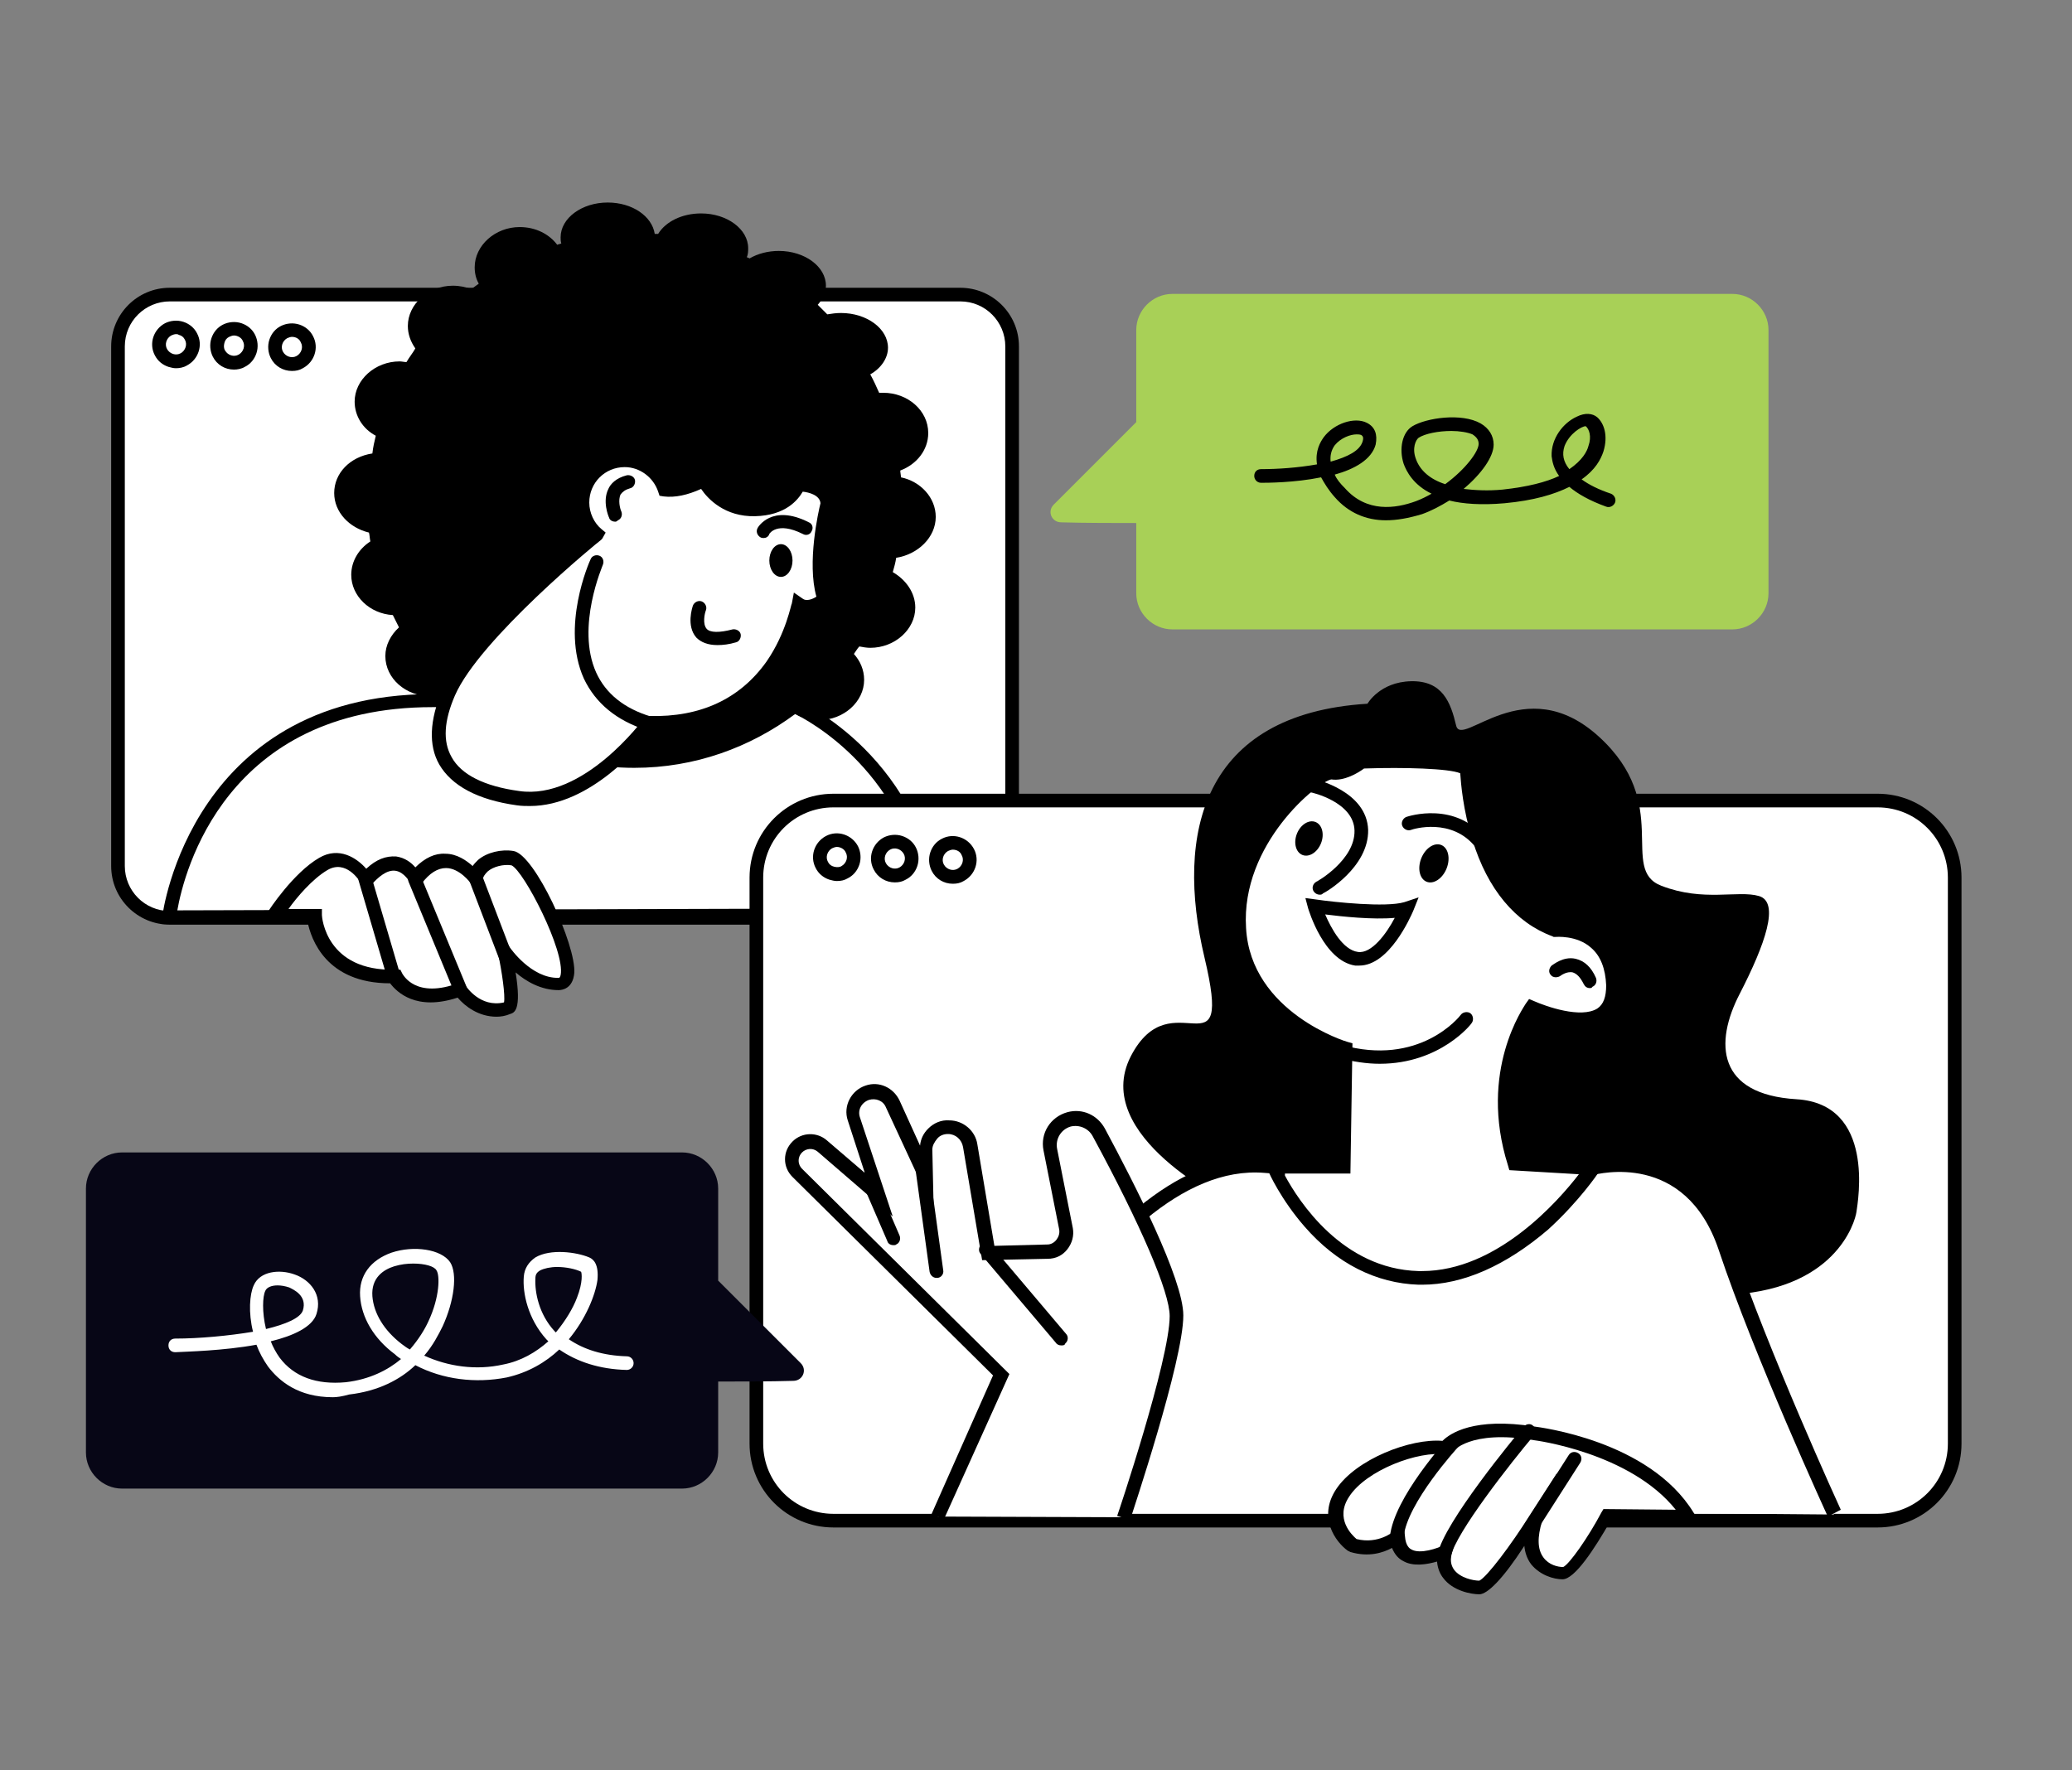
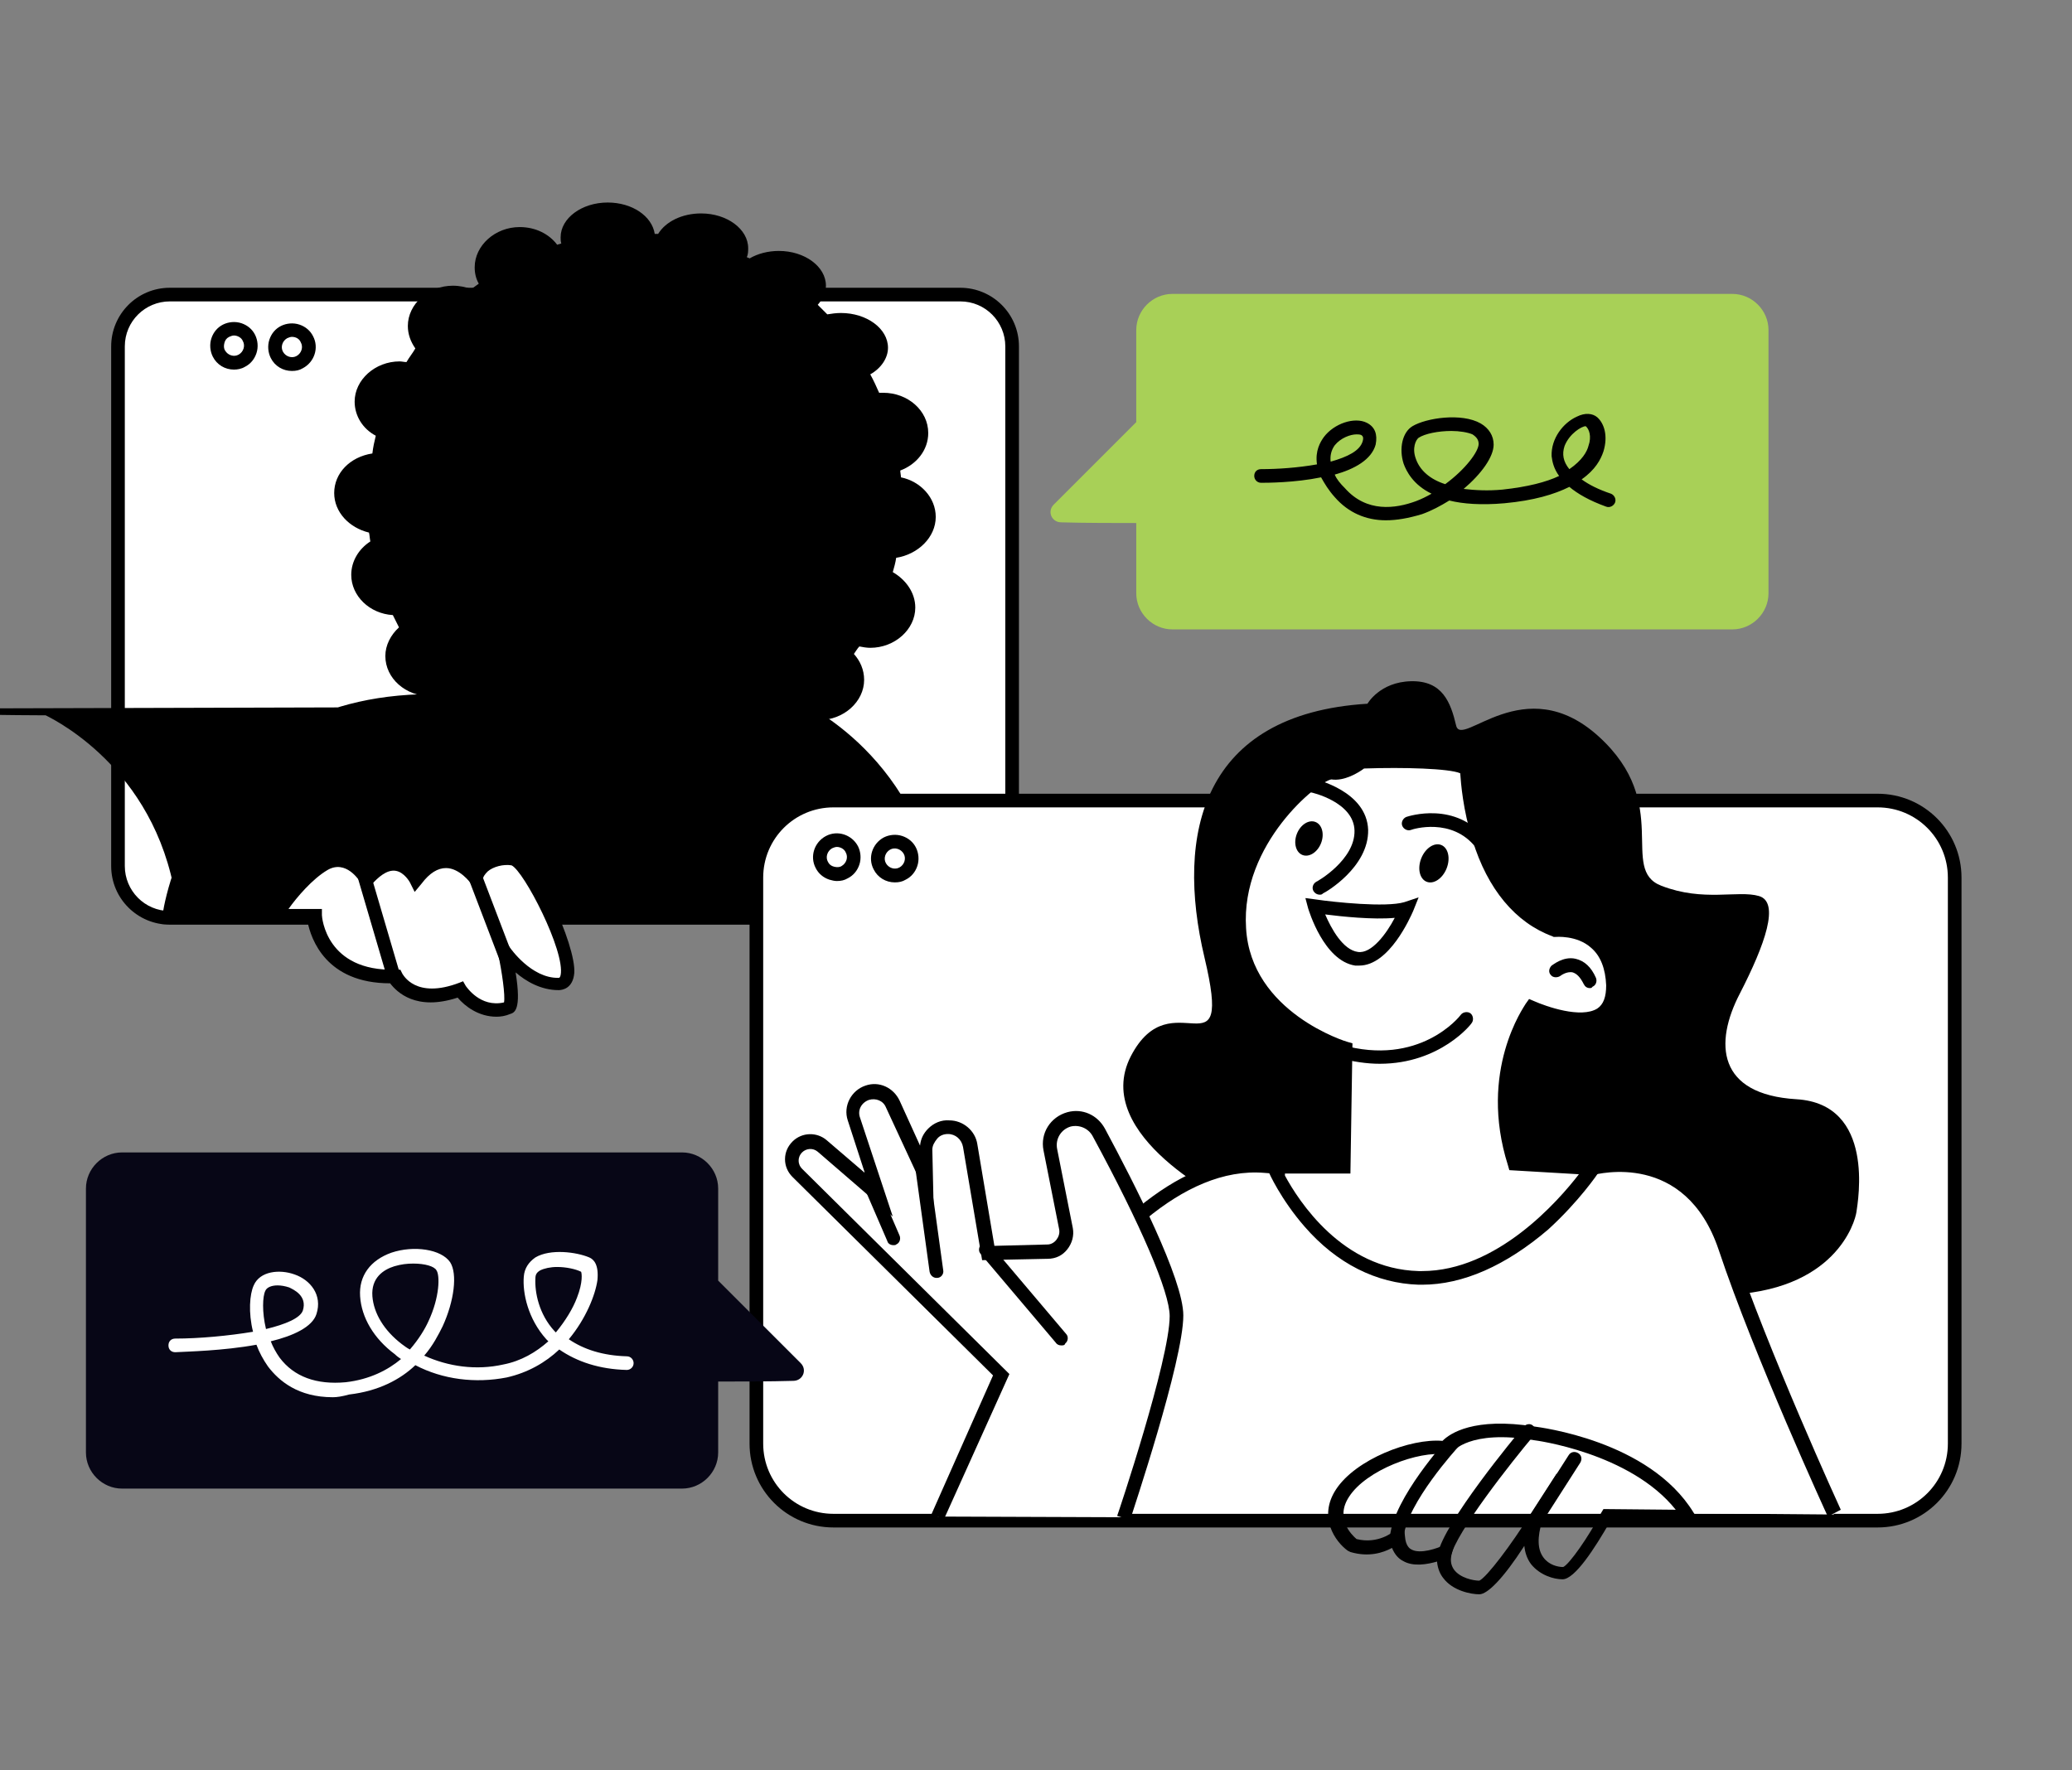
<svg xmlns="http://www.w3.org/2000/svg" id="sv" x="0px" y="0px" viewBox="0 0 303.8 259.6" style="enable-background:new 0 0 303.8 259.6;" xml:space="preserve">
  <rect x="0" y="0" width="303.8" height="259.6" fill="#808080" stroke="none" />
  <style type="text/css"> .st0{fill:#FFFFFF;} .st1{fill:#A8D057;} .st2{fill:#070616;} </style>
  <g>
    <g>
      <path class="st0" d="M140.8,134.6H24.9c-4.2,0-7.6-3.4-7.6-7.6V50.8c0-4.2,3.4-7.6,7.6-7.6h115.9c4.2,0,7.6,3.4,7.6,7.6V127 C148.4,131.2,145,134.6,140.8,134.6z" />
      <path d="M140.8,135.6H24.9c-4.7,0-8.6-3.8-8.6-8.6V50.8c0-4.7,3.8-8.6,8.6-8.6h115.9c4.7,0,8.6,3.8,8.6,8.6V127 C149.4,131.7,145.6,135.6,140.8,135.6z M24.9,44.2c-3.6,0-6.6,2.9-6.6,6.6V127c0,3.6,2.9,6.6,6.6,6.6h115.9c3.6,0,6.6-2.9,6.6-6.6 V50.8c0-3.6-2.9-6.6-6.6-6.6H24.9z" />
    </g>
    <g>
      <circle class="st0" cx="25.8" cy="50.5" r="2.5" />
-       <path d="M25.8,54c-0.4,0-0.7-0.1-1.1-0.2c-0.9-0.3-1.6-0.9-2-1.7c-0.9-1.7-0.2-3.8,1.5-4.7c0.8-0.4,1.8-0.5,2.7-0.2 c0.9,0.3,1.6,0.9,2,1.7c0.9,1.7,0.2,3.8-1.5,4.7C26.9,53.9,26.3,54,25.8,54z M25.8,49c-0.2,0-0.5,0.1-0.7,0.2 c-0.7,0.4-1,1.3-0.6,2c0.4,0.7,1.3,1,2,0.6c0.7-0.4,1-1.3,0.6-2c-0.2-0.4-0.5-0.6-0.9-0.7C26.1,49,25.9,49,25.8,49z" />
    </g>
    <g>
      <circle class="st0" cx="34.3" cy="50.7" r="2.5" />
      <path d="M34.3,54.2c-1.3,0-2.5-0.7-3.1-1.9l0,0c-0.4-0.8-0.5-1.8-0.2-2.7c0.3-0.9,0.9-1.6,1.7-2c0.8-0.4,1.8-0.5,2.7-0.2 c0.9,0.3,1.6,0.9,2,1.7c0.4,0.8,0.5,1.8,0.2,2.7c-0.3,0.9-0.9,1.6-1.7,2C35.4,54.1,34.8,54.2,34.3,54.2z M34.3,49.2 c-0.2,0-0.5,0.1-0.7,0.2c-0.4,0.2-0.6,0.5-0.7,0.9c-0.1,0.4-0.1,0.8,0.1,1.1l0,0c0.4,0.7,1.3,1,2,0.6c0.7-0.4,1-1.3,0.6-2 C35.4,49.5,34.8,49.2,34.3,49.2z" />
    </g>
    <g>
      <circle class="st0" cx="42.8" cy="50.9" r="2.5" />
      <path d="M42.8,54.4c-1.3,0-2.5-0.7-3.1-1.9c-0.4-0.8-0.5-1.8-0.2-2.7c0.3-0.9,0.9-1.6,1.7-2c0.8-0.4,1.8-0.5,2.7-0.2 c0.9,0.3,1.6,0.9,2,1.7c0.9,1.7,0.2,3.8-1.5,4.7C43.9,54.3,43.4,54.4,42.8,54.4z M42.8,49.4c-0.2,0-0.5,0.1-0.7,0.2 c-0.7,0.4-1,1.3-0.6,2c0.4,0.7,1.3,1,2,0.6c0.7-0.4,1-1.3,0.6-2C43.9,49.7,43.4,49.4,42.8,49.4z" />
    </g>
    <g>
      <path class="st0" d="M24.9,134.5c0,0,3.8-32.6,40-31.8c36.2,0.9,51.8,0.9,51.8,0.9s18.1,7.7,20.1,30.6L24.9,134.5z" />
-       <path d="M23.7,135.5l0.1-1.1c0-0.3,4.3-33.5,41.1-32.6c35.8,0.9,51.6,0.9,51.8,0.9h0.2l0.2,0.1c0.2,0.1,18.7,8.2,20.8,31.4 l0.1,1.1L23.7,135.5z M63.4,103.7c-30.3,0-36.4,24.1-37.4,29.8l109.7-0.3c-2.3-20-17.5-27.7-19.3-28.6c-2,0-18-0.1-51.6-0.9 C64.4,103.7,63.9,103.7,63.4,103.7z" />
+       <path d="M23.7,135.5l0.1-1.1c0-0.3,4.3-33.5,41.1-32.6c35.8,0.9,51.6,0.9,51.8,0.9h0.2l0.2,0.1c0.2,0.1,18.7,8.2,20.8,31.4 l0.1,1.1L23.7,135.5z M63.4,103.7c-30.3,0-36.4,24.1-37.4,29.8c-2.3-20-17.5-27.7-19.3-28.6c-2,0-18-0.1-51.6-0.9 C64.4,103.7,63.9,103.7,63.4,103.7z" />
    </g>
    <g>
      <path class="st0" d="M40.1,134.3H46c0,0,0.5,9.3,11.8,9c0,0,2.1,4.7,9.7,1.9c0,0,2.5,4.1,7,2.8c1.2-0.4-0.5-8.4-0.5-8.4 s3.3,4.9,7.9,4.8s-4.3-18-6.8-18.4s-5.4,0.9-5.5,3c0,0-4.2-5.9-8.9,0c0,0-2.6-5.1-7.2,0.1c0,0-2.6-4.4-6.3-2.3 C43.6,128.8,40.1,134.3,40.1,134.3z" />
      <path d="M72.8,149.1c-2.6,0-4.6-1.5-5.7-2.8c-6.1,2-8.9-0.8-9.9-2.1c0,0,0,0,0,0c-9.4,0-11.6-6.5-12.1-9h-6.8l1-1.5 c0.1-0.2,3.7-5.7,7.5-7.9c2.9-1.7,5.5,0,6.9,1.6c1.5-1.4,2.9-1.9,4.4-1.8c1.3,0.2,2.2,0.9,2.8,1.6c1.4-1.4,2.9-2.1,4.4-2 c1.7,0,3.1,1,4,1.8c0.2-0.3,0.5-0.6,0.8-0.9c1.3-1.1,3.4-1.6,5.2-1.3c3.1,0.5,9.2,13.8,8.9,17.9c-0.2,2.3-1.8,2.5-2.3,2.5 c-2.6,0-4.8-1.3-6.3-2.6c0.9,5.6-0.2,5.9-0.8,6.1C74.1,149,73.4,149.1,72.8,149.1z M67.9,143.9l0.4,0.7c0.1,0.1,2.1,3.2,5.6,2.4 c0.2-1-0.3-4.5-0.9-7.3l-1.1-4.9l2.9,4.2c0,0,3.1,4.5,7.1,4.4c0.1,0,0.2,0,0.3-0.4c0.7-3.5-5.4-15.3-7.2-16.1 c-1.2-0.2-2.7,0.2-3.5,0.9c-0.4,0.4-0.7,0.8-0.7,1.2l-0.1,2.9l-1.7-2.4c0,0-1.6-2.2-3.6-2.2c-1.2,0-2.4,0.7-3.6,2.3l-1,1.2 l-0.7-1.4c0,0-0.8-1.5-2.1-1.7c-1.3-0.2-2.6,1-3.5,2l-0.9,1l-0.7-1.2c-0.2-0.4-2.2-3.5-4.9-1.9c-2.2,1.3-4.5,4-5.7,5.7h4.9l0,0.9 c0,0.3,0.6,8.3,10.8,8l0.7,0l0.3,0.6c0.1,0.1,1.9,3.8,8.4,1.3L67.9,143.9z" />
    </g>
    <g>
      <path d="M57.8,144.2c-0.4,0-0.8-0.3-1-0.7l-4.2-14.3c-0.2-0.5,0.1-1.1,0.7-1.2c0.5-0.2,1.1,0.1,1.2,0.7l4.2,14.3 c0.2,0.5-0.1,1.1-0.7,1.2C58,144.2,57.9,144.2,57.8,144.2z" />
    </g>
    <g>
-       <path d="M67.5,146.1c-0.4,0-0.8-0.2-0.9-0.6l-6.7-16.2c-0.2-0.5,0-1.1,0.5-1.3c0.5-0.2,1.1,0,1.3,0.5l6.7,16.2 c0.2,0.5,0,1.1-0.5,1.3C67.7,146.1,67.6,146.1,67.5,146.1z" />
-     </g>
+       </g>
    <g>
      <path d="M74.5,142.3c-0.4,0-0.8-0.2-0.9-0.6l-5-13.1c-0.2-0.5,0.1-1.1,0.6-1.3c0.5-0.2,1.1,0.1,1.3,0.6l5,13.1 c0.2,0.5-0.1,1.1-0.6,1.3C74.7,142.3,74.6,142.3,74.5,142.3z" />
    </g>
    <g>
      <path d="M137.2,75.8c0-2.8-2.2-5.2-5.1-5.8c0-0.3-0.1-0.7-0.1-1c2.4-0.9,4.1-3,4.1-5.5c0-3.3-3-5.9-6.6-5.9c-0.2,0-0.4,0-0.6,0 c-0.4-0.9-0.8-1.8-1.3-2.7c1.6-0.9,2.6-2.4,2.6-3.9c0-2.8-3.1-5.1-6.9-5.1c-0.7,0-1.4,0.1-2,0.2c-0.5-0.5-0.9-0.9-1.4-1.4 c0.7-0.8,1.2-1.8,1.2-2.8c0-2.8-3.1-5.1-6.9-5.1c-1.6,0-3.1,0.4-4.3,1.1c-0.1-0.1-0.3-0.1-0.4-0.2c0.2-0.4,0.2-0.9,0.2-1.3 c0-2.8-3.1-5.1-6.9-5.1c-2.8,0-5.2,1.2-6.3,3c-0.2,0-0.4,0-0.5,0c-0.4-2.6-3.3-4.6-6.9-4.6c-3.8,0-6.9,2.3-6.9,5.1 c0,0.3,0,0.6,0.1,0.9c-0.2,0.1-0.4,0.1-0.6,0.2c-1.2-1.6-3.2-2.6-5.5-2.6c-3.6,0-6.6,2.7-6.6,5.9c0,0.9,0.2,1.7,0.6,2.4 c-0.4,0.3-0.7,0.5-1.1,0.8c-0.8-0.3-1.7-0.5-2.7-0.5c-3.6,0-6.6,2.7-6.6,5.9c0,1.2,0.4,2.3,1.1,3.3c-0.4,0.7-0.9,1.3-1.3,2 c-0.3,0-0.7-0.1-1-0.1c-3.6,0-6.6,2.7-6.6,5.9c0,2.1,1.2,4,3.1,5c-0.2,0.8-0.4,1.7-0.5,2.6C51.3,67,49,69.4,49,72.3 c0,2.8,2.2,5.1,5.1,5.8c0.1,0.4,0.1,0.8,0.2,1.3c-1.7,1.1-2.8,2.9-2.8,4.9c0,3.1,2.7,5.7,6.1,5.9c0.3,0.6,0.6,1.2,0.9,1.8 c-1.2,1.1-2,2.6-2,4.2c0,3.3,3,5.9,6.6,5.9c1,0,1.9-0.2,2.7-0.5c7.1,6.8,16.6,11,27.2,11c8.9,0,17-3,23.6-7.9 c1,0.6,2.2,0.9,3.5,0.9c3.6,0,6.6-2.7,6.6-5.9c0-1.5-0.6-2.8-1.5-3.8c0.3-0.4,0.5-0.8,0.8-1.1c0.5,0.1,1.1,0.2,1.6,0.2 c3.6,0,6.6-2.7,6.6-5.9c0-2.2-1.4-4.1-3.3-5.2c0.2-0.7,0.4-1.4,0.5-2.1C134.6,81.3,137.2,78.8,137.2,75.8z" />
    </g>
    <g>
-       <path class="st0" d="M121.3,74c0-2.8-4.2-2.9-4.2-2.9s-1.1,3.5-6.4,3.6c-5.3,0.1-7.5-4.3-7.5-4.3c-2.4,1.3-4.2,1.6-5.7,1.4 c-0.8-2.5-3.1-4.3-5.9-4.3c-3.4,0-6.2,2.8-6.2,6.2c0,1.9,0.8,3.6,2.2,4.7l0,0.1c0,0-18,14.5-21.7,23.2 c-3.7,8.6-0.1,13.9,10.2,15.4s19.2-11,19.2-11c19,0.6,21.9-17.4,21.9-17.4c1.5,1.1,3.7-0.6,3.7-0.6C118.9,83,121.3,74,121.3,74z" />
      <path d="M77.7,118.2c-0.6,0-1.2,0-1.9-0.1c-5.8-0.8-9.6-2.9-11.4-6c-1.6-2.8-1.4-6.5,0.4-10.8c3.4-7.8,17.6-19.9,21.2-22.9 c-1.1-1.3-1.7-2.9-1.7-4.6c0-4,3.2-7.2,7.2-7.2c2.9,0,5.5,1.7,6.6,4.4c1.3,0,2.8-0.4,4.5-1.3l0.9-0.5l0.5,0.9 c0.1,0.2,2,3.8,6.6,3.7c4.5-0.1,5.4-2.8,5.5-2.9l0.2-0.7l0.7,0c1.8,0,5.1,0.9,5.1,3.9l0,0.3c0,0.1-2.2,8.7-0.5,13.4l0.3,0.7 l-0.6,0.5c-0.8,0.6-2.2,1.3-3.6,1.2c-1,4-5.7,17.1-21.7,17.1c-0.2,0-0.3,0-0.5,0C94,109.2,86.6,118.2,77.7,118.2z M91.6,68.5 c-2.9,0-5.2,2.3-5.2,5.2c0,1.5,0.7,3,1.8,3.9l0.6,0.5L88.3,79l-0.2,0.2c-0.2,0.1-17.8,14.5-21.4,22.8c-1.6,3.7-1.8,6.7-0.5,9 c1.4,2.6,4.8,4.3,9.9,5c9.5,1.4,18.2-10.5,18.3-10.6l0.3-0.4l0.5,0c7.5,0.2,13.3-2.5,17.2-8c2.9-4.2,3.6-8.5,3.7-8.5l0.3-1.6 l1.3,0.9c0.5,0.4,1.4,0.1,2-0.3c-1.4-5,0.3-12.5,0.6-13.7c-0.1-1.2-1.7-1.6-2.6-1.7c-0.7,1.2-2.5,3.5-7,3.6 c-4.4,0.1-6.9-2.5-7.9-4c-2,0.9-3.8,1.3-5.5,1.1l-0.6-0.1l-0.2-0.6C95.8,70,93.8,68.5,91.6,68.5z" />
    </g>
    <g>
      <path d="M95.2,107.1c-0.1,0-0.2,0-0.3,0c-4.5-1.4-7.6-4-9.3-7.6c-3.4-7.6,0.8-17.1,1-17.5c0.2-0.5,0.8-0.7,1.3-0.5 c0.5,0.2,0.7,0.8,0.5,1.3c0,0.1-4,9.1-1,15.8c1.4,3.1,4.1,5.3,8.1,6.5c0.5,0.2,0.8,0.7,0.7,1.3C96,106.8,95.6,107.1,95.2,107.1z" />
    </g>
    <g>
      <path d="M90.2,76.5c-0.4,0-0.8-0.2-0.9-0.6c-0.1-0.2-1-2.4-0.1-4.2c0.3-0.7,1.1-1.6,2.7-2c0.5-0.1,1.1,0.2,1.2,0.7 s-0.2,1.1-0.7,1.2c-0.7,0.2-1.1,0.5-1.4,0.9c-0.4,0.8-0.1,2.1,0.1,2.5c0.2,0.5,0,1.1-0.5,1.3C90.4,76.5,90.3,76.5,90.2,76.5z" />
    </g>
    <g>
      <path d="M112,78.9c-0.2,0-0.3,0-0.5-0.1c-0.5-0.3-0.7-0.9-0.4-1.4c0,0,2-3.6,7.5-0.8c0.5,0.2,0.7,0.8,0.4,1.3 c-0.2,0.5-0.8,0.7-1.3,0.4c-3.8-1.9-4.9,0-4.9,0C112.7,78.7,112.3,78.9,112,78.9z" />
    </g>
    <g>
      <path d="M105.2,94.6c-1.4,0-2.4-0.4-3.1-1.1c-1.5-1.7-0.6-4.4-0.5-4.7c0.2-0.5,0.8-0.8,1.3-0.6c0.5,0.2,0.8,0.8,0.6,1.3 c-0.2,0.5-0.5,2,0.1,2.7c0.5,0.6,1.9,0.6,3.8,0.1c0.5-0.1,1.1,0.2,1.2,0.7c0.1,0.5-0.2,1.1-0.7,1.2 C106.9,94.5,106,94.6,105.2,94.6z" />
    </g>
    <g>
      <ellipse cx="114.5" cy="82.2" rx="1.7" ry="2.4" />
    </g>
    <g>
      <path class="st0" d="M275.3,223H122.2c-6.2,0-11.3-5.1-11.3-11.3v-83c0-6.2,5.1-11.3,11.3-11.3h153.1c6.2,0,11.3,5.1,11.3,11.3v83 C286.6,218,281.5,223,275.3,223z" />
      <path d="M275.3,224H122.2c-6.8,0-12.3-5.5-12.3-12.3v-83c0-6.8,5.5-12.3,12.3-12.3h153.1c6.8,0,12.3,5.5,12.3,12.3v83 C287.6,218.5,282.1,224,275.3,224z M122.2,118.4c-5.7,0-10.3,4.6-10.3,10.3v83c0,5.7,4.6,10.3,10.3,10.3h153.1 c5.7,0,10.3-4.6,10.3-10.3v-83c0-5.7-4.6-10.3-10.3-10.3H122.2z" />
    </g>
    <g>
      <path class="st1" d="M254,43.1h-82.1c-2.9,0-5.3,2.4-5.3,5.3v13.5L154.5,74c-1,1-0.3,2.6,1.1,2.6c3.3,0.1,8.1,0.1,11,0.1v10.3 c0,2.9,2.4,5.3,5.3,5.3H254c2.9,0,5.3-2.4,5.3-5.3V48.4C259.3,45.5,256.9,43.1,254,43.1z" />
    </g>
    <g>
      <path class="st2" d="M17.9,169H100c2.9,0,5.3,2.4,5.3,5.3v13.5l12.1,12.1c1,1,0.3,2.6-1.1,2.6c-3.3,0.1-8.1,0.1-11,0.1V213 c0,2.9-2.4,5.3-5.3,5.3H17.9c-2.9,0-5.3-2.4-5.3-5.3v-38.7C12.6,171.4,15,169,17.9,169z" />
    </g>
    <g>
      <path d="M203.2,76.3c-2.9,0-5.5-1.1-7.5-3.4c-0.9-1-1.5-2-2-2.9c-3.9,0.8-8,0.8-8.8,0.8c-0.6,0-1-0.5-1-1c0-0.6,0.4-1,1-1 c2.4,0,5.4-0.2,8.2-0.7c-0.3-2,0.5-3.3,1-4c1.5-2,4.5-3,6.3-2.1c1.2,0.6,1.6,1.7,1.3,3.2c-0.6,2.2-3.1,3.6-6,4.4 c0.3,0.7,0.8,1.3,1.5,2c3.2,3.6,7.4,3,10.4,1.9c0.8-0.3,1.6-0.7,2.3-1.1c-2.7-1.3-3.7-3.3-4.1-4.4c-0.7-2.2-0.2-4.6,1.3-5.5 c2-1.2,7.2-2,10-0.4c1.2,0.7,1.9,1.8,1.9,3.1c0,1.8-1.8,4.3-4.4,6.5c1.7,0.2,3.6,0.3,5.7,0.1c3.7-0.4,6.4-1.1,8.3-2 c-0.8-1.1-1-2.1-1.1-2.9c-0.1-2.6,1.7-4.9,3.7-5.8c1.2-0.6,2.3-0.5,3,0.1c1,0.9,1.6,2.7,0.9,5c-0.4,1.2-1.2,2.7-3.2,4.1 c1.1,0.8,2.5,1.5,4.3,2.1c0.5,0.2,0.8,0.8,0.6,1.3c-0.2,0.5-0.8,0.8-1.3,0.6c-2.5-0.9-4.2-1.9-5.4-2.9c-2.2,1.1-5.2,2-9.5,2.4 c-3.4,0.3-6.1,0.1-8.1-0.4c-1.3,0.8-2.6,1.5-4,2C206.5,76,204.8,76.3,203.2,76.3z M212.8,63.2c-1.9,0-3.9,0.4-4.8,1 c-0.4,0.3-1,1.5-0.4,3.1c0.6,1.7,2.1,3,4.3,3.7c3-2.2,4.9-4.8,4.9-5.9c0-0.6-0.3-1-0.9-1.4C215.2,63.4,214,63.2,212.8,63.2z M232.5,62.5c-0.6,0-2.4,1.1-3.1,2.9c-0.4,1.2-0.2,2.3,0.7,3.4c1.9-1.3,2.6-2.6,2.8-3.4C233.4,64,233,62.9,232.5,62.5 C232.6,62.5,232.6,62.5,232.5,62.5z M198.9,63.7c-0.9,0-2.3,0.5-3.2,1.6c-0.5,0.7-0.7,1.5-0.6,2.4c2.5-0.7,4.3-1.6,4.7-3 c0.2-0.7-0.1-0.8-0.2-0.9C199.4,63.7,199.1,63.7,198.9,63.7z" />
    </g>
    <g>
      <path class="st0" d="M48.8,204.9c-5.1,0-7.9-2.4-9.5-4.5c-0.7-1-1.3-2.1-1.7-3.2c-4.9,0.9-10.2,1-11.9,1.1c-0.6,0-1-0.4-1-1 c0-0.6,0.4-1,1-1c3.5,0,7.8-0.4,11.4-1c-0.7-2.8-0.5-5.5,0.1-6.8c0.9-2.1,3.8-2.4,6-1.6c2.3,0.8,4.1,3,3.2,5.8 c-0.6,1.9-3.4,3.2-6.7,4c0.3,0.8,0.8,1.7,1.3,2.4c2.1,2.8,5.4,4,9.7,3.6c3.5-0.4,6.2-1.8,8.1-3.4c-0.3-0.2-0.6-0.4-0.9-0.7 c-3.1-2.3-4.9-5.4-5.1-8.5c-0.2-3,1.5-5.3,4.6-6.4c3.3-1.1,7.3-0.5,8.6,1.4c1.1,1.7,0.6,5.7-1.1,9.4c-0.6,1.2-1.4,2.8-2.7,4.3 c3.5,1.6,7.6,2.2,11.6,1.3c2.6-0.5,4.8-1.8,6.6-3.4c-0.1-0.1-0.2-0.2-0.3-0.3c-2.7-3-3.5-6.8-3.3-9.2c0.1-1.2,0.7-2.1,1.7-2.8 c2.2-1.3,6-0.8,7.9,0c0.7,0.3,1.4,1.1,1.2,3.3c-0.3,2.2-1.7,5.7-4.2,8.7c2.2,1.5,5,2.4,8.5,2.5c0.6,0,1,0.5,1,1c0,0.6-0.5,1-1,1 c-4-0.1-7.3-1.2-9.9-3c-2,1.9-4.6,3.4-7.7,4.1c-4.6,0.9-9.4,0.3-13.4-1.8c-2.2,2.1-5.4,3.8-9.7,4.3 C50.1,204.8,49.4,204.9,48.8,204.9z M60.6,185.3c-0.9,0-1.8,0.1-2.8,0.4c-1.6,0.5-3.4,1.7-3.2,4.4c0.2,2.5,1.7,5,4.3,7 c0.4,0.3,0.8,0.6,1.2,0.8c1.3-1.5,2.2-3,2.7-4.1c1.7-3.6,1.7-6.8,1.2-7.5C63.7,185.7,62.3,185.3,60.6,185.3z M81.7,185.8 c-1,0-1.9,0.2-2.5,0.5c-0.5,0.3-0.7,0.6-0.7,1.2c-0.1,2,0.5,5.2,2.8,7.7c0.1,0.1,0.1,0.1,0.2,0.2c1.4-1.7,2.5-3.5,3.1-5.1 c0.9-2.3,0.7-3.6,0.6-3.8C84.4,186.1,83,185.8,81.7,185.8z M40.7,188.5c-0.9,0-1.6,0.3-1.8,0.8c-0.4,0.8-0.5,3.1,0.1,5.6 c2.9-0.7,5-1.6,5.4-2.7c0.7-2.2-1.4-3.1-2-3.4C41.8,188.6,41.2,188.5,40.7,188.5z" />
    </g>
    <g>
      <path d="M180.3,176.4c0,0-20.5-9.8-14.5-21.5c6-11.6,15.1,3.6,10.8-14.5s-0.4-35.7,23.9-37.2c0,0,1.8-3.2,6.4-3.3 c4.6-0.1,5.8,3.1,6.6,6.5c0.8,3.4,10-8.3,20.9,1.6s2.9,19.5,9.2,21.9c6.2,2.4,11.2,0.6,14.3,1.5s0.9,7.1-2.8,14.3 c-3.8,7.3-3.3,14.8,8.3,15.5c11.6,0.7,9,15,8.8,16.5s-3.1,11.8-19.6,12.2S180.3,176.4,180.3,176.4z" />
    </g>
    <g>
      <path class="st0" d="M138.5,221c0,0,21.8-51.9,47-49.8c25.2,2.1,47.8,0.3,47.8,0.3s14.3-4.1,19.6,11.6c5.3,15.7,16,39,16,39" />
      <path d="M268,222.4c-0.1-0.2-10.8-23.5-16-39.1c-4.9-14.6-17.8-11.1-18.4-11l-0.2,0c-0.2,0-23,1.8-48-0.3 c-24.2-2-45.8,48.7-46,49.2l-1.8-0.8c0.1-0.1,5.6-13.2,14.2-25.9c11.6-17.2,23.1-25.5,33.9-24.6c24.1,2,46,0.4,47.6,0.3 c1.4-0.3,15.4-3.4,20.7,12.3c5.2,15.5,15.8,38.7,15.9,38.9L268,222.4z" />
    </g>
    <g>
      <path class="st0" d="M137.5,222.4l9.3-20.9l-29.9-29.6c-1.1-1-1.1-2.8,0-3.8h0c1-1,2.6-1.1,3.7-0.1l8.3,7.1l-3.6-11.1 c-0.5-1.6,0.3-3.3,1.9-3.9h0c1.5-0.5,3.1,0.2,3.8,1.6l5,10.8l-0.1-4.1c0-1.8,1.5-3.4,3.3-3.3h0c1.6,0,2.9,1.2,3.1,2.7l2.7,15.7 l8.7-0.2c1.7,0,3-1.6,2.6-3.3l-2.3-11.6c-0.4-2,0.8-3.9,2.8-4.4h0c1.7-0.5,3.5,0.3,4.3,1.9c3.4,6.2,11.4,21.6,11.4,26.9 c0,6.6-7.8,29.7-7.8,29.7" />
      <path d="M138.4,222.8l-1.8-0.8l9-20.3l-29.4-29.1c-0.7-0.7-1.1-1.6-1.1-2.6c0-1,0.4-1.9,1.1-2.6c1.4-1.4,3.6-1.4,5-0.2l5.6,4.8 l-2.5-7.7c-0.7-2.1,0.5-4.4,2.6-5.1c2-0.7,4.1,0.3,5,2.2l3,6.6c0.1-1,0.5-1.8,1.2-2.5c0.8-0.8,1.9-1.3,3.1-1.2 c2,0,3.8,1.5,4.1,3.5l2.5,14.9l7.8-0.2c0.5,0,1-0.3,1.3-0.7c0.3-0.4,0.5-0.9,0.4-1.5l-2.3-11.6c-0.5-2.5,1-4.9,3.5-5.6 c2.2-0.6,4.4,0.4,5.5,2.4c4.3,8,11.5,22.1,11.5,27.4c0,6.7-7.5,29-7.8,30l-1.9-0.6c0.1-0.2,7.7-22.9,7.7-29.3 c0-3.5-4.2-13.3-11.3-26.4c-0.6-1.1-1.9-1.7-3.2-1.4c-1.4,0.4-2.3,1.8-2,3.3l2.3,11.6c0.2,1.1-0.1,2.2-0.8,3.1 c-0.7,0.9-1.7,1.4-2.9,1.4l-9.6,0.2l-2.8-16.6c-0.2-1.1-1.1-1.9-2.2-1.9c-0.6,0-1.2,0.2-1.6,0.7s-0.7,1-0.7,1.6l0.2,8.9l-7-15.1 c-0.4-1-1.5-1.4-2.5-1.1c-1.1,0.4-1.7,1.5-1.3,2.6l4.8,14.5l-11-9.5c-0.7-0.6-1.7-0.5-2.3,0.1c-0.3,0.3-0.5,0.7-0.5,1.2 s0.2,0.9,0.5,1.2l30.4,30.1L138.4,222.8z" />
    </g>
    <g>
-       <path class="st0" d="M198.3,226.6c0,0-4.4-3.3-1.5-7.7c2.9-4.4,11.1-7.2,15.2-6.6c0,0,2.4-3.8,12.9-2.1c0,0,16.2,1.9,22.6,12.2 l-11.9-0.1c0,0-4.7,8.5-6.5,8.5c-1.7,0-6.2-1.3-4-8c0,0-6.5,10-8.2,10c-1.7,0-6.2-1.2-5-5.3c0,0-6.7,3.2-7.1-2.1 C204.8,225.4,202.1,227.7,198.3,226.6z" />
      <path d="M216.9,233.8c-1.2,0-3.9-0.5-5.3-2.4c-0.4-0.5-0.8-1.3-0.9-2.4c-1.4,0.4-3.5,0.8-5-0.1c-0.6-0.3-1.2-0.9-1.6-1.9 c-1.3,0.7-3.4,1.4-6.1,0.6l-0.2-0.1l-0.2-0.1c-1.8-1.3-4.4-4.9-1.7-9c2.9-4.4,10.9-7.5,15.6-7.1c1.1-1.1,4.6-3.5,13.5-2.1 c0.6,0.1,16.8,2,23.3,12.6l1,1.5l-13.2-0.2c-2.3,4-5.2,8.5-7,8.5c-1.3,0-3.3-0.6-4.6-2.2c-0.6-0.8-0.9-1.7-1-2.7 C220.4,231.5,218.1,233.8,216.9,233.8z M216.8,231.8L216.8,231.8L216.8,231.8z M213.5,225.6l-0.6,2.1c-0.3,1-0.2,1.8,0.3,2.5 c0.9,1.2,2.8,1.6,3.7,1.6c1.1-0.5,4.7-5.3,7.4-9.6l4-6.2l-2.2,7.1c-0.7,2.3-0.7,4.1,0.2,5.3c0.8,1.1,2.1,1.4,2.9,1.4 c0.9-0.4,3.7-4.4,5.6-8l0.3-0.5l10.6,0.1c-6.7-8.4-20.7-10.2-20.8-10.2c-9.5-1.6-11.9,1.7-11.9,1.7l-0.4,0.5l-0.6-0.1 c-4-0.6-11.7,2.3-14.2,6.2c-2.1,3.2,0.4,5.6,1.1,6.2c3.2,0.8,5.4-1.1,5.4-1.1l1.5-1.3l0.2,2c0.1,1.4,0.7,1.8,0.9,1.9 c1.3,0.8,4-0.2,4.8-0.6L213.5,225.6z M229,229.8L229,229.8L229,229.8z" />
    </g>
    <g>
      <path d="M204.8,226.4c0,0-0.1,0-0.1,0c-0.5-0.1-0.9-0.6-0.9-1.1c0.6-5.7,8.2-14,8.5-14.4c0.4-0.4,1-0.4,1.4-0.1 c0.4,0.4,0.4,1,0.1,1.4c-0.1,0.1-7.5,8.2-8,13.2C205.7,226,205.3,226.4,204.8,226.4z" />
    </g>
    <g>
      <path d="M211.8,229.1c-0.1,0-0.1,0-0.2,0c-0.5-0.1-0.9-0.6-0.8-1.2c0.9-4.6,11.4-17.3,12.6-18.7c0.4-0.4,1-0.5,1.4-0.1 c0.4,0.4,0.5,1,0.1,1.4c-3.2,3.8-11.5,14.3-12.2,17.8C212.7,228.8,212.3,229.1,211.8,229.1z" />
    </g>
    <g>
      <path d="M223.7,226.1c-0.2,0-0.4-0.1-0.5-0.2c-0.5-0.3-0.6-0.9-0.3-1.4l7.1-11.1c0.3-0.5,0.9-0.6,1.4-0.3c0.5,0.3,0.6,0.9,0.3,1.4 l-7.1,11.1C224.4,225.9,224,226.1,223.7,226.1z" />
    </g>
    <g>
      <path d="M155.6,197.3c-0.3,0-0.6-0.1-0.8-0.4l-11-13c-0.4-0.4-0.3-1.1,0.1-1.4c0.4-0.4,1.1-0.3,1.4,0.1l11,13 c0.4,0.4,0.3,1.1-0.1,1.4C156.1,197.3,155.9,197.3,155.6,197.3z" />
    </g>
    <g>
      <path d="M137.3,187.4c-0.5,0-0.9-0.4-1-0.9l-2.3-16.7c-0.1-0.5,0.3-1.1,0.9-1.1c0.5-0.1,1.1,0.3,1.1,0.9l2.3,16.7 c0.1,0.5-0.3,1.1-0.9,1.1C137.3,187.4,137.3,187.4,137.3,187.4z" />
    </g>
    <g>
      <path d="M131,182.6c-0.4,0-0.8-0.2-0.9-0.6l-3.8-8.8c-0.2-0.5,0-1.1,0.5-1.3c0.5-0.2,1.1,0,1.3,0.5l3.8,8.8c0.2,0.5,0,1.1-0.5,1.3 C131.3,182.6,131.2,182.6,131,182.6z" />
    </g>
    <g>
      <path class="st0" d="M215.1,113.1c0,0,0.4,18.9,12.9,23.5c0,0,8.3-0.9,8.5,8c0.3,8.9-12,3.3-12,3.3s-6.8,9.2-2.5,22.8l11.3,0.7 c0,0-10.9,16.4-25.4,16c-14.5-0.4-21.2-16-21.2-16H197l0.3-17.4c0,0-14.9-4.3-15.7-17.6c-0.8-13.3,11.8-23.3,13.7-22.9 c1.8,0.4,4.3-1.6,4.3-1.6S213.5,111.4,215.1,113.1z" />
      <path d="M208.5,188.4c-0.2,0-0.4,0-0.5,0c-6.2-0.2-12-3.1-16.7-8.5c-3.5-4-5.3-8-5.3-8.1l-0.6-1.4h10.8l0.2-15.6 c-3.1-1.1-14.9-6.2-15.6-18.3c-0.5-9,4.8-16.9,10-21.3c1.3-1.1,3.6-2.9,4.9-2.6c1,0.2,2.7-0.7,3.5-1.4l0.3-0.2l0.3,0 c4.3-0.2,14.5-0.3,16.2,1.5l0.3,0.3l0,0.4c0,0.2,0.5,18.1,12,22.5c0.9-0.1,4.1-0.1,6.5,2.1c1.8,1.6,2.8,3.9,2.9,6.9 c0.1,2.4-0.7,4.1-2.2,5.1c-3.1,2-8.3,0.3-10.4-0.6c-1.3,2.2-5.2,10-2.1,20.5l12.4,0.7l-1,1.5c-0.1,0.2-2.9,4.3-7.4,8.4 C220.8,185.6,214.5,188.4,208.5,188.4z M188.4,172.4c2,3.7,8.4,13.7,19.6,14c0.2,0,0.3,0,0.5,0c11,0,20-10.3,23-14.2l-10.2-0.6 l-0.2-0.7c-4.4-13.9,2.4-23.3,2.6-23.7l0.5-0.7l0.7,0.3c1.8,0.8,6.9,2.6,9.3,1.1c0.9-0.6,1.3-1.7,1.3-3.4 c-0.1-2.4-0.8-4.3-2.2-5.5c-2.1-1.9-5.2-1.6-5.3-1.6l-0.2,0l-0.2-0.1c-5.4-2-9.5-6.9-11.7-14.1c-1.4-4.4-1.7-8.4-1.8-9.8 c-1.6-0.7-8.2-0.9-14.1-0.7c-0.8,0.6-2.9,1.9-4.8,1.6c-1.9,0.3-13.3,9.4-12.5,21.8c0.7,12.4,14.8,16.7,14.9,16.7l0.7,0.2 l-0.3,19.1H188.4z" />
    </g>
    <g>
      <path d="M202.3,156c-1.9,0-3.9-0.3-6.2-0.9c-0.5-0.2-0.8-0.7-0.7-1.2c0.2-0.5,0.7-0.8,1.2-0.7c11.5,3.3,17.4-4.1,17.6-4.4 c0.3-0.4,1-0.5,1.4-0.2c0.4,0.3,0.5,1,0.2,1.4C215.8,150.1,211.2,156,202.3,156z" />
    </g>
    <g>
      <path d="M217.2,124.7c-0.3,0-0.6-0.1-0.8-0.4c-3.5-4.5-9.3-2.7-9.5-2.6c-0.5,0.2-1.1-0.1-1.3-0.6c-0.2-0.5,0.1-1.1,0.6-1.3 c0.3-0.1,7.3-2.4,11.7,3.3c0.3,0.4,0.3,1.1-0.2,1.4C217.6,124.6,217.4,124.7,217.2,124.7z" />
    </g>
    <g>
      <path d="M193.5,131.2c-0.4,0-0.7-0.2-0.9-0.5c-0.3-0.5-0.1-1.1,0.4-1.4c0.1,0,5.7-3.2,5.6-7.5c-0.1-4.2-6.3-5.6-6.4-5.6 c-0.5-0.1-0.9-0.7-0.8-1.2c0.1-0.5,0.7-0.9,1.2-0.8c0.3,0.1,7.8,1.8,8,7.5c0.1,5.5-6.3,9.2-6.6,9.3 C193.8,131.2,193.7,131.2,193.5,131.2z" />
    </g>
    <g>
      <path class="st0" d="M192.8,132.9c0,0,10,1.5,13.4,0.4c0,0-3.3,7.9-7.3,7.3C194.8,140,192.8,132.9,192.8,132.9z" />
      <path d="M199.3,141.6c-0.2,0-0.4,0-0.6,0c-4.6-0.7-6.8-8.1-6.9-8.4l-0.4-1.5l1.5,0.2c2.7,0.4,10.3,1.2,13,0.4l2.1-0.7l-0.8,2 C206.8,134.5,203.7,141.6,199.3,141.6z M194.3,134.1c0.9,2.1,2.6,5.2,4.8,5.5c2,0.3,4.2-2.7,5.4-5 C201.3,134.9,196.7,134.4,194.3,134.1z" />
    </g>
    <g>
      <ellipse transform="matrix(0.368 -0.93 0.93 0.368 14.931 275.528)" cx="210.3" cy="126.8" rx="2.9" ry="2" />
    </g>
    <g>
      <ellipse transform="matrix(0.368 -0.93 0.93 0.368 6.784 256.221)" cx="192" cy="123.1" rx="2.6" ry="1.9" />
    </g>
    <g>
      <path d="M233.1,144.9c-0.4,0-0.7-0.2-0.9-0.6c-0.5-1-1-1.5-1.6-1.7c-0.9-0.2-1.8,0.5-1.8,0.5c-0.4,0.3-1.1,0.3-1.4-0.1 c-0.4-0.4-0.3-1,0.1-1.4c0.2-0.1,1.7-1.4,3.5-1c1.3,0.3,2.3,1.2,3,2.8c0.2,0.5,0,1.1-0.5,1.3C233.4,144.9,233.2,144.9,233.1,144.9 z" />
    </g>
    <g>
      <circle class="st0" cx="122.7" cy="125.7" r="2.5" />
      <path d="M122.7,129.2c-0.4,0-0.7-0.1-1.1-0.2c-0.9-0.3-1.6-0.9-2-1.7c-0.9-1.7-0.2-3.8,1.5-4.7c1.7-0.9,3.8-0.2,4.7,1.5 c0.4,0.8,0.5,1.8,0.2,2.7c-0.3,0.9-0.9,1.6-1.7,2C123.8,129.1,123.3,129.2,122.7,129.2z M122.7,124.2c-0.2,0-0.5,0.1-0.7,0.2 c-0.7,0.4-1,1.3-0.6,2v0c0.2,0.4,0.5,0.6,0.9,0.7c0.4,0.1,0.8,0.1,1.1-0.1c0.7-0.4,1-1.3,0.6-2 C123.8,124.5,123.2,124.2,122.7,124.2z" />
    </g>
    <g>
      <circle class="st0" cx="131.2" cy="125.9" r="2.5" />
      <path d="M131.2,129.4c-1.3,0-2.5-0.7-3.1-1.9l0,0c-0.9-1.7-0.2-3.8,1.5-4.7c0.8-0.4,1.8-0.5,2.7-0.2c0.9,0.3,1.6,0.9,2,1.7 c0.4,0.8,0.5,1.8,0.2,2.7c-0.3,0.9-0.9,1.6-1.7,2C132.3,129.3,131.8,129.4,131.2,129.4z M129.9,126.6c0.4,0.7,1.3,1,2,0.6 c0.7-0.4,1-1.3,0.6-2c-0.4-0.7-1.3-1-2-0.6C129.8,125,129.5,125.9,129.9,126.6L129.9,126.6z" />
    </g>
    <g>
      <circle class="st0" cx="139.7" cy="126.1" r="2.5" />
-       <path d="M139.7,129.6c-1.3,0-2.5-0.7-3.1-1.9c-0.4-0.8-0.5-1.8-0.2-2.7c0.3-0.9,0.9-1.6,1.7-2c1.7-0.9,3.8-0.2,4.7,1.5 c0.9,1.7,0.2,3.8-1.5,4.7C140.8,129.5,140.3,129.6,139.7,129.6z M139.7,124.6c-0.2,0-0.5,0.1-0.7,0.2c-0.7,0.4-1,1.3-0.6,2 c0.4,0.7,1.3,1,2,0.6c0.7-0.4,1-1.3,0.6-2C140.8,124.9,140.3,124.6,139.7,124.6z" />
    </g>
  </g>
</svg>